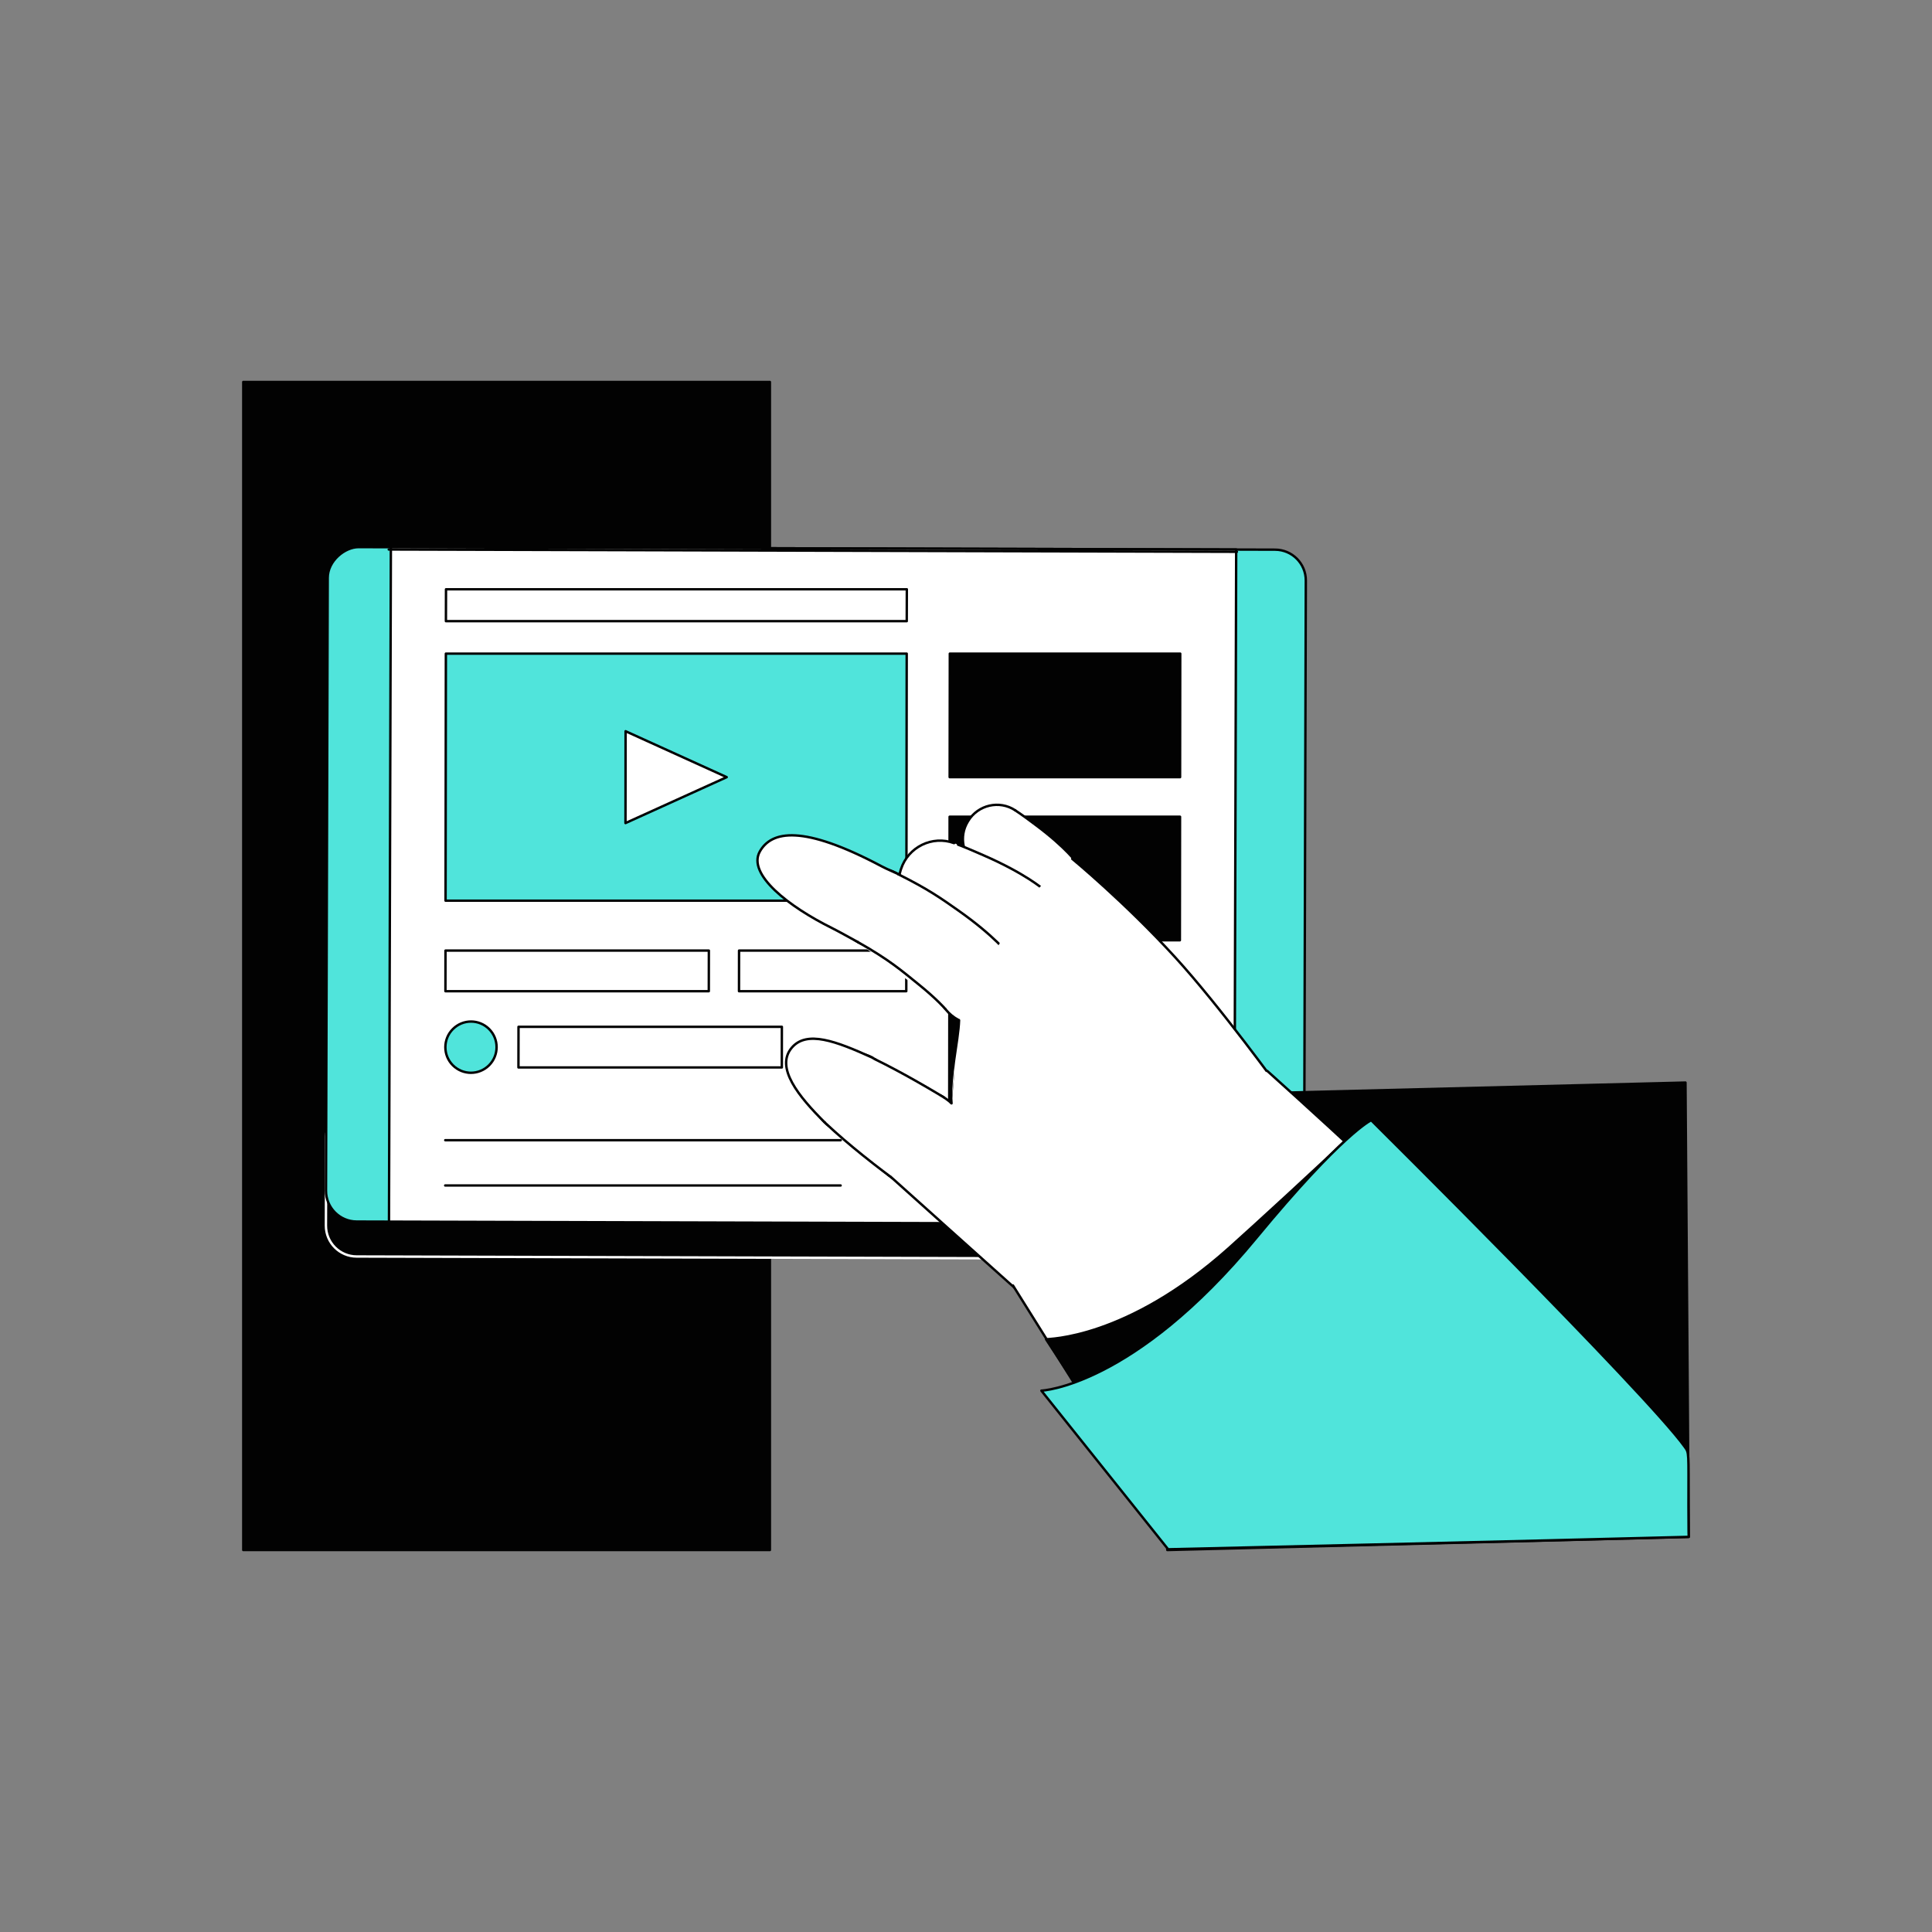
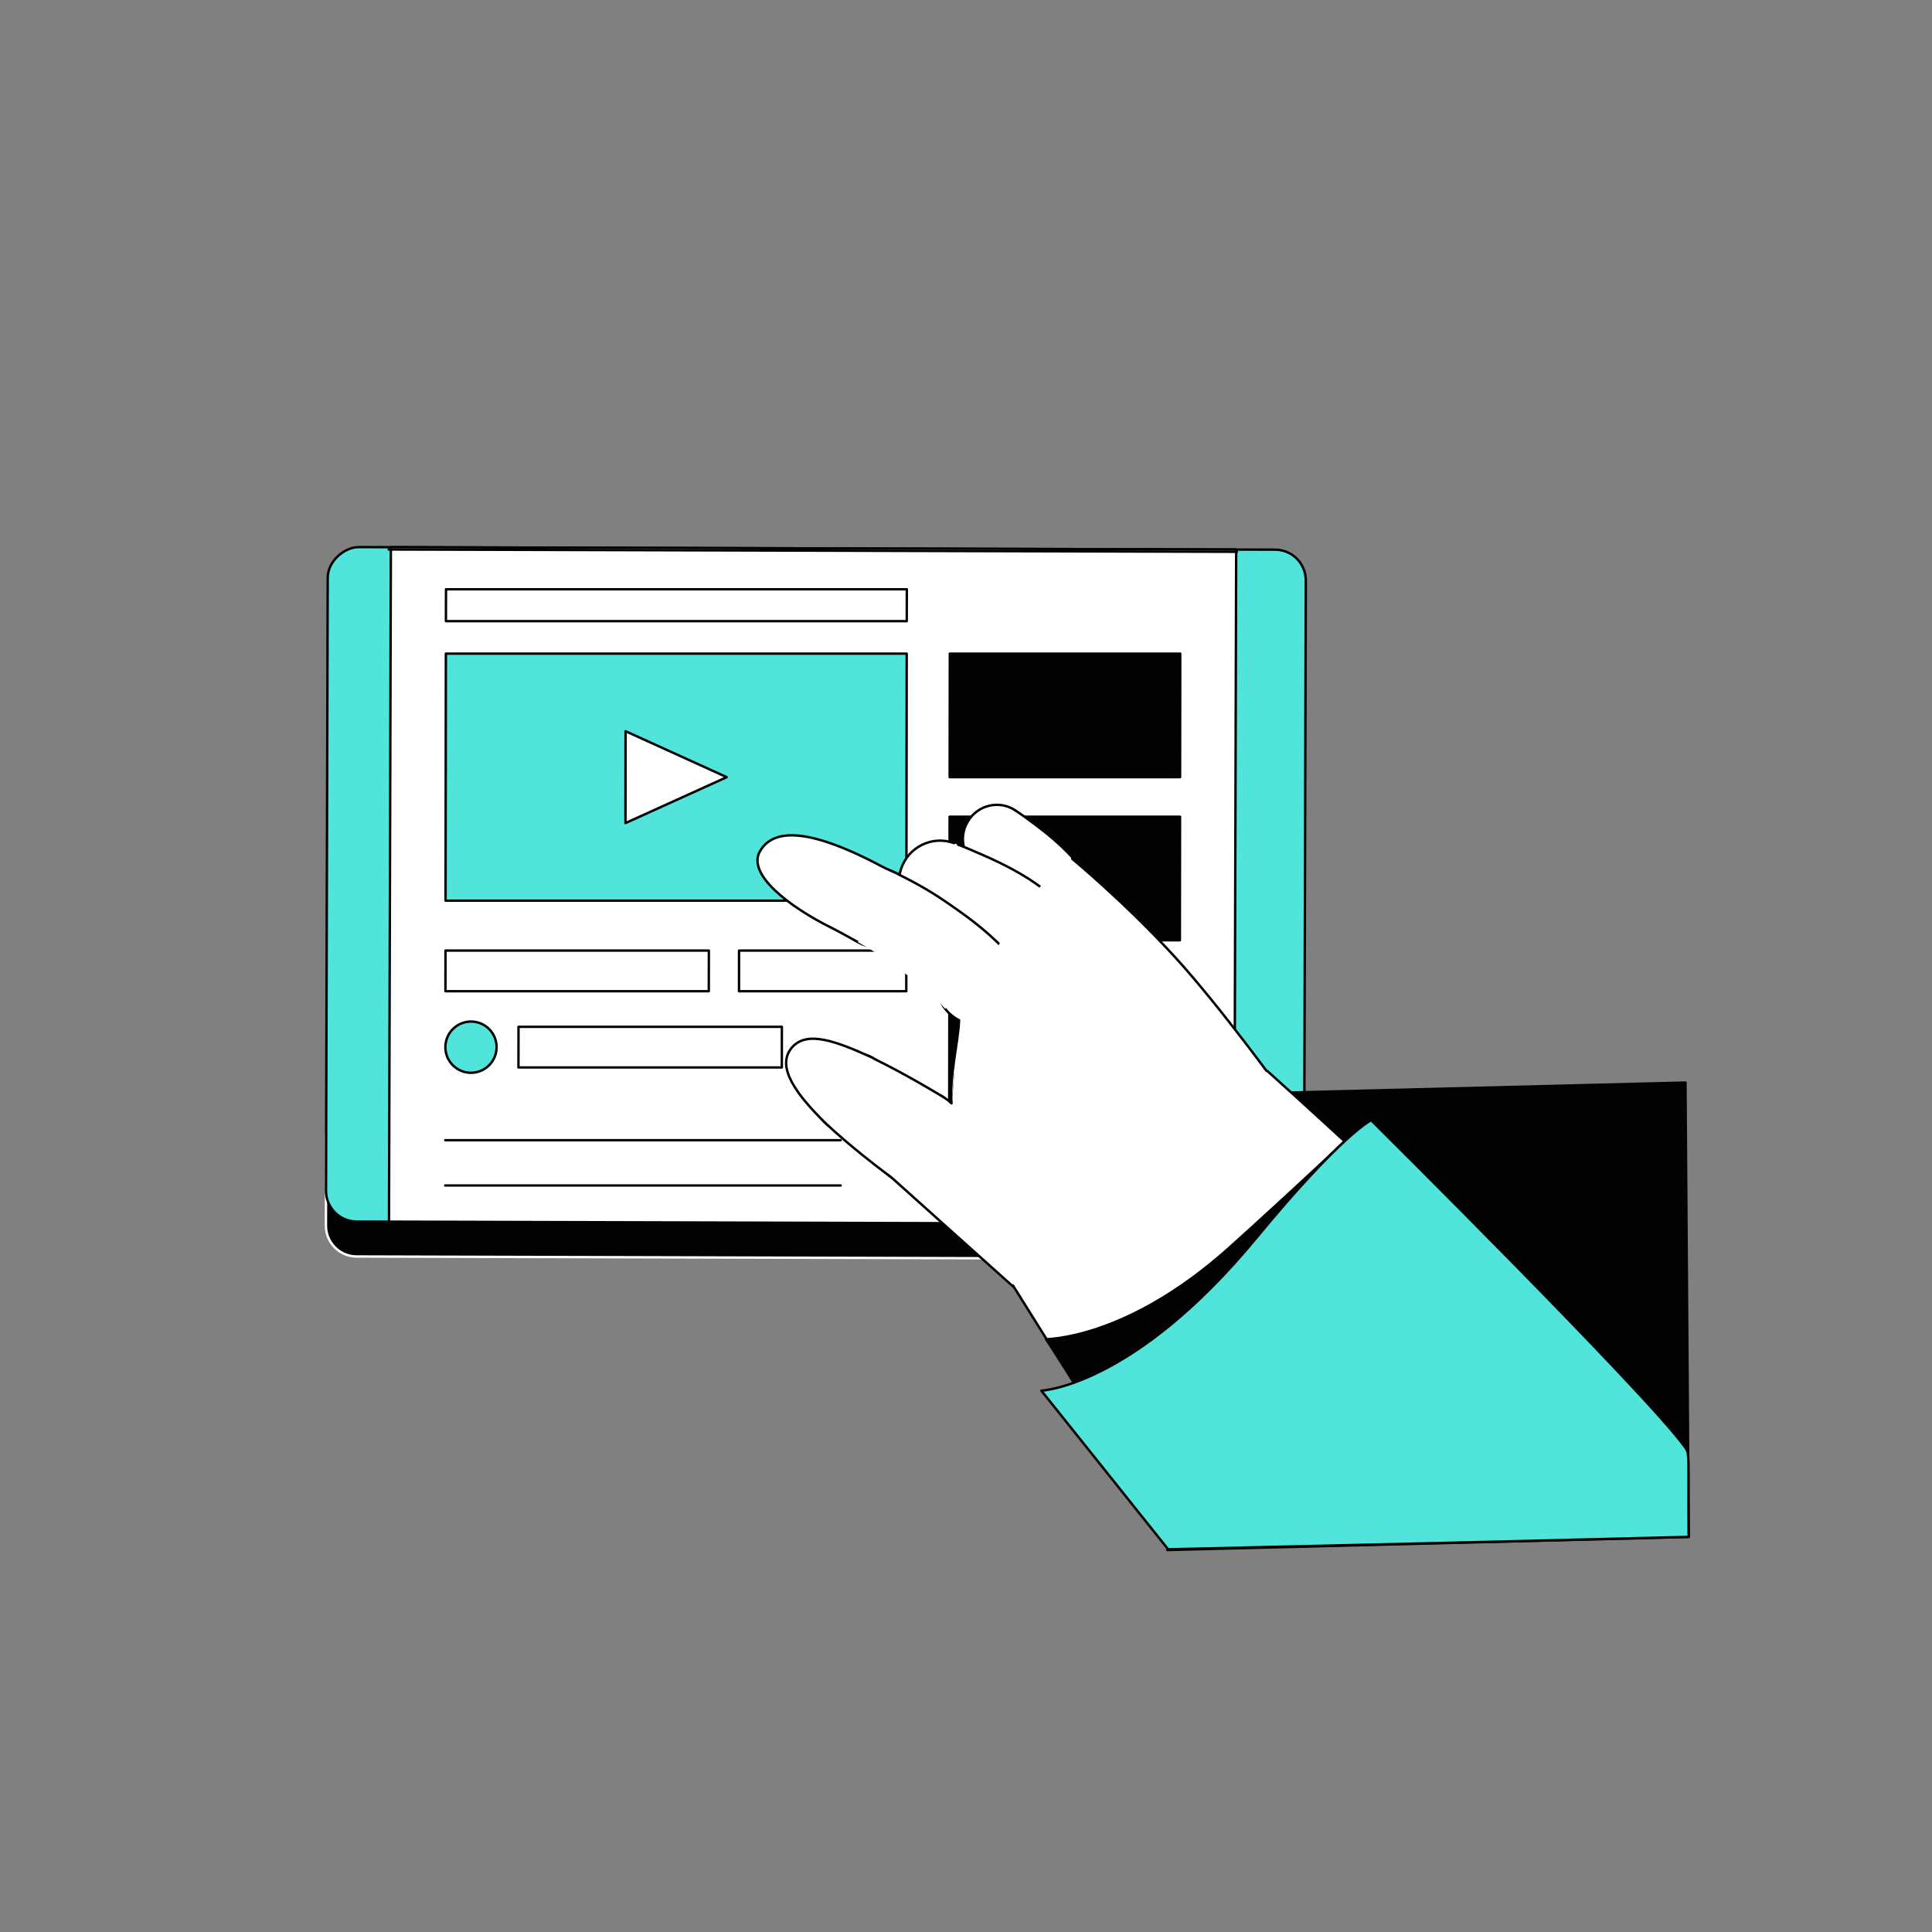
<svg xmlns="http://www.w3.org/2000/svg" id="Layer_1" viewBox="0 0 1600 1600">
  <rect x="0" y="0" width="1600" height="1600" fill="#808080" stroke="none" />
  <defs>
    <style>.cls-1{clip-path:url(#clippath);}.cls-2,.cls-3,.cls-4{fill:#fff;}.cls-5{fill:#50E4DB;}.cls-5,.cls-6,.cls-4,.cls-7{stroke:#020202;}.cls-5,.cls-6,.cls-4,.cls-7,.cls-8{stroke-linecap:round;stroke-linejoin:round;stroke-width:2.00px;}.cls-6{fill:none;}.cls-3{stroke-width:2.00px;}.cls-7,.cls-8{fill:#020202;}.cls-8{stroke:#fff;}</style>
    <clipPath id="clippath">
      <rect class="cls-4" x="393.7" y="383.44" width="558.56" height="700.05" transform="translate(1408.29 62.49) rotate(90.16)" />
    </clipPath>
  </defs>
-   <rect class="cls-7" x="201.47" y="316.33" width="436.12" height="967.33" />
  <rect class="cls-8" x="612.68" y="574.28" width="124.79" height="810.03" rx="25.5" ry="25.5" transform="translate(1656.21 306.9) rotate(90.16)" />
  <rect class="cls-5" x="396.46" y="328.46" width="558.56" height="810.03" rx="25.5" ry="25.5" transform="translate(1411.06 59.74) rotate(90.16)" />
  <rect class="cls-2" x="393.7" y="383.44" width="558.56" height="700.05" transform="translate(1408.29 62.49) rotate(90.16)" />
  <g class="cls-1">
    <polygon class="cls-5" points="750.64 745.9 368.99 745.9 369.25 541.31 750.9 541.31 750.64 745.9" />
    <polygon class="cls-4" points="518 681.64 518.09 605.57 601.84 643.61 518 681.64" />
    <polygon class="cls-7" points="977.29 643.61 786.47 643.61 786.6 541.31 977.42 541.31 977.29 643.61" />
    <polygon class="cls-7" points="977.12 778.69 786.3 778.69 786.43 676.39 977.25 676.39 977.12 778.69" />
    <polygon class="cls-7" points="976.94 913.77 786.12 913.77 786.25 811.48 977.08 811.48 976.94 913.77" />
    <polygon class="cls-7" points="976.77 1048.86 785.95 1048.86 786.08 946.56 976.9 946.56 976.77 1048.86" />
    <polygon class="cls-7" points="976.6 1183.94 785.78 1183.94 785.91 1081.65 976.73 1081.65 976.6 1183.94" />
    <polygon class="cls-7" points="976.43 1319.03 785.6 1319.03 785.73 1216.73 976.56 1216.73 976.43 1319.03" />
    <polygon class="cls-4" points="751 488.02 369.36 488.02 369.29 514.42 750.93 514.42 751 488.02" />
    <polygon class="cls-4" points="587.05 787.23 368.94 787.23 368.89 820.87 587 820.87 587.05 787.23" />
    <polygon class="cls-4" points="647.51 850.37 429.41 850.37 429.36 884.01 647.47 884.01 647.51 850.37" />
    <polygon class="cls-4" points="750.58 787.23 612.05 787.23 612.01 820.87 750.54 820.87 750.58 787.23" />
    <ellipse class="cls-5" cx="390.05" cy="867.19" rx="21.23" ry="21.2" transform="translate(-498.84 529.52) rotate(-44.98)" />
    <line class="cls-5" x1="368.74" y1="944.26" x2="696.22" y2="944.26" />
    <line class="cls-5" x1="368.69" y1="981.76" x2="696.17" y2="981.76" />
-     <line class="cls-5" x1="368.64" y1="1019.26" x2="696.13" y2="1019.26" />
    <line class="cls-5" x1="368.59" y1="1056.76" x2="696.08" y2="1056.76" />
    <line class="cls-5" x1="368.54" y1="1094.26" x2="696.03" y2="1094.26" />
  </g>
  <rect class="cls-6" x="393.7" y="383.44" width="558.56" height="700.05" transform="translate(1408.29 62.49) rotate(90.16)" />
  <line class="cls-5" x1="1024.34" y1="456.98" x2="321.95" y2="455.06" />
  <polygon class="cls-7" points="1398.53 1272.81 966.72 1283.67 964.03 907.4 1395.84 896.54 1398.53 1272.81" />
  <g id="Artwork_262">
    <g id="Artwork_245">
      <ellipse id="C" class="cls-4" cx="706.51" cy="905.49" rx="33.66" ry="33.59" />
      <path class="cls-4" d="M683.16,929.68c-21.92-21.76-41.25-45.6-27.5-61.96,12.36-14.7,36.64-5.52,66.87,8.22" />
      <ellipse id="C-2" class="cls-3" cx="760.64" cy="942.38" rx="14.33" ry="14.3" />
      <ellipse id="C-3" class="cls-4" cx="760.64" cy="942.38" rx="39.67" ry="39.59" />
      <path class="cls-3" d="M724.25,877.04c11.67,5.67,23.61,12.15,33.58,17.78,13.93,7.87,23.98,14.07,23.98,14.07l-43.82,66s-10.42-7.61-23.84-18.42c-9.55-7.69-20.6-17-30.5-26.34,4.6-6.65,35.67-49.09,40.59-53.1Z" />
      <path class="cls-4" d="M737.99,974.9s-10.42-7.61-23.84-18.42c-9.55-7.69-20.6-17-30.5-26.34" />
      <path class="cls-4" d="M724.25,877.04c11.67,5.67,23.61,12.15,33.58,17.78,13.93,7.87,23.98,14.07,23.98,14.07" />
      <ellipse id="C-4" class="cls-4" cx="870.51" cy="734.35" rx="29.03" ry="28.97" />
      <path class="cls-3" d="M801.82,679.9c8.15-13.38,25.85-17.47,38.93-8.83,6.23,4.12,11.41,8,17.5,12.55,24.74,18.51,33.96,31.44,33.96,31.44l-45.12,36.38s-5.5-6.86-18.36-17.84c-6.34-5.41-11.89-10.41-19.95-16.35-11.59-8.55-14.8-24.48-7.32-36.78.12-.19.24-.39.36-.59Z" />
      <path class="cls-4" d="M808.78,717.26c-11.59-8.55-14.8-24.48-7.32-36.78.12-.19.24-.39.36-.59,8.15-13.38,25.85-17.47,38.93-8.83" />
      <path class="cls-4" d="M847.08,751.45s-5.5-6.86-18.36-17.84c-10.65-9.09-19.08-17.03-40.87-30.18" />
      <path class="cls-4" d="M840.75,671.07c6.23,4.12,11.41,8,17.5,12.55,24.74,18.51,33.96,31.44,33.96,31.44" />
      <ellipse id="C-5" class="cls-4" cx="843.34" cy="765.26" rx="35.52" ry="35.45" />
      <path class="cls-3" d="M746.2,719.68c5.95-18.24,25.89-28.06,43.92-21.42,8.56,3.15,15.81,6.32,24.33,10.03,34.67,15.11,49.29,27.93,49.29,27.93l-43.49,55.97s-8.48-6.63-26.88-16.1c-9.07-4.67-17.09-9.07-28.36-13.88-16.21-6.93-24.51-25-19.08-41.74.09-.27.17-.53.26-.8Z" />
      <path class="cls-4" d="M765.02,762.21c-16.21-6.93-24.51-25-19.08-41.74.09-.27.17-.53.26-.8,5.95-18.24,25.89-28.06,43.92-21.42" />
      <path class="cls-4" d="M820.25,792.19s-8.48-6.63-26.88-16.1c-15.24-7.84-27.51-14.93-57.16-24.49" />
      <path class="cls-4" d="M793.41,699.49c7.18,2.75,13.63,5.57,21.04,8.8,34.67,15.11,49.29,27.93,49.29,27.93" />
      <ellipse id="C-6" class="cls-4" cx="726.8" cy="751.87" rx="32.74" ry="32.67" />
      <path class="cls-4" d="M710.13,780c-4.05-2.22-16.69-9.23-21.18-11.45-35.37-17.52-70.39-44.41-59.68-63.39,9.67-17.13,35.55-22.38,100.75,12.23,4.58,2.43,9.14,4.22,13.5,6.31" />
      <ellipse id="C-7" class="cls-4" cx="810.1" cy="814.18" rx="34.67" ry="34.6" />
      <path class="cls-3" d="M744.13,724.14c24.47,12.22,34.84,19.56,49.56,29.92,30.17,21.24,41.63,36.36,41.63,36.36l-52.6,44.99s-6.8-8-22.53-20.66c-13.02-10.48-23.36-19.67-49.83-34.62,4.23-7.03,23.98-45.62,33.77-55.99Z" />
-       <path class="cls-4" d="M782.72,835.41s-6.8-8-22.53-20.66c-13.02-10.48-23.36-19.67-49.83-34.62" />
      <path class="cls-4" d="M744.13,724.14c24.47,12.22,34.84,19.56,49.56,29.92,30.17,21.24,41.63,36.36,41.63,36.36" />
      <ellipse id="C-8" class="cls-4" cx="943.4" cy="975.37" rx="137.19" ry="136.9" />
      <path class="cls-3" d="M1060.32,902.39s-49.88-68.89-87.17-109.7c-41.55-45.48-85.18-81.45-85.18-81.45,0,0-28.34,13.6-65.06,78.61-9.91,17.54-28.65,55.07-28.65,55.07,0,0-3.28,22.58-3.66,35.81-.49,17.11-2.58,33.01-2.58,33.01l-50.03,61.15,116.18,105.5,206.15-178.01Z" />
      <path class="cls-4" d="M794.25,844.93c-.57,17.63-8.25,47.51-6.24,68.82" />
      <path class="cls-4" d="M1060.32,902.39s-49.88-68.89-87.17-109.7c-41.55-45.48-85.18-81.45-85.18-81.45" />
      <line class="cls-4" x1="737.99" y1="974.9" x2="858.36" y2="1082.8" />
    </g>
    <path class="cls-4" d="M838.92,1064.6l134.05,214.17s337.03-132.47,284.05-193.1c-52.98-60.63-207.49-198.73-207.49-198.73" />
    <path class="cls-7" d="M1017.51,1033.77c19.53-17.43,77.28-70.35,96.02-88.63,19.1-18.63,110,102.18,143.5,140.52,52.98,60.63-279.54,193.1-279.54,193.1l-111.18-169.62c1.4-.43,66.39.33,151.2-75.37Z" />
    <path class="cls-5" d="M862.43,1151.69l104.96,131.36s300.86-6.85,431.14-10.29c0,0-.22-3.47-.22-25.9,0-45,.65-43.43-3.12-48.68-32.56-45.21-259.63-270.46-259.63-270.46,0,0-23.64,10.83-95.18,97.52-101.75,123.3-177.95,126.44-177.95,126.44Z" />
  </g>
</svg>